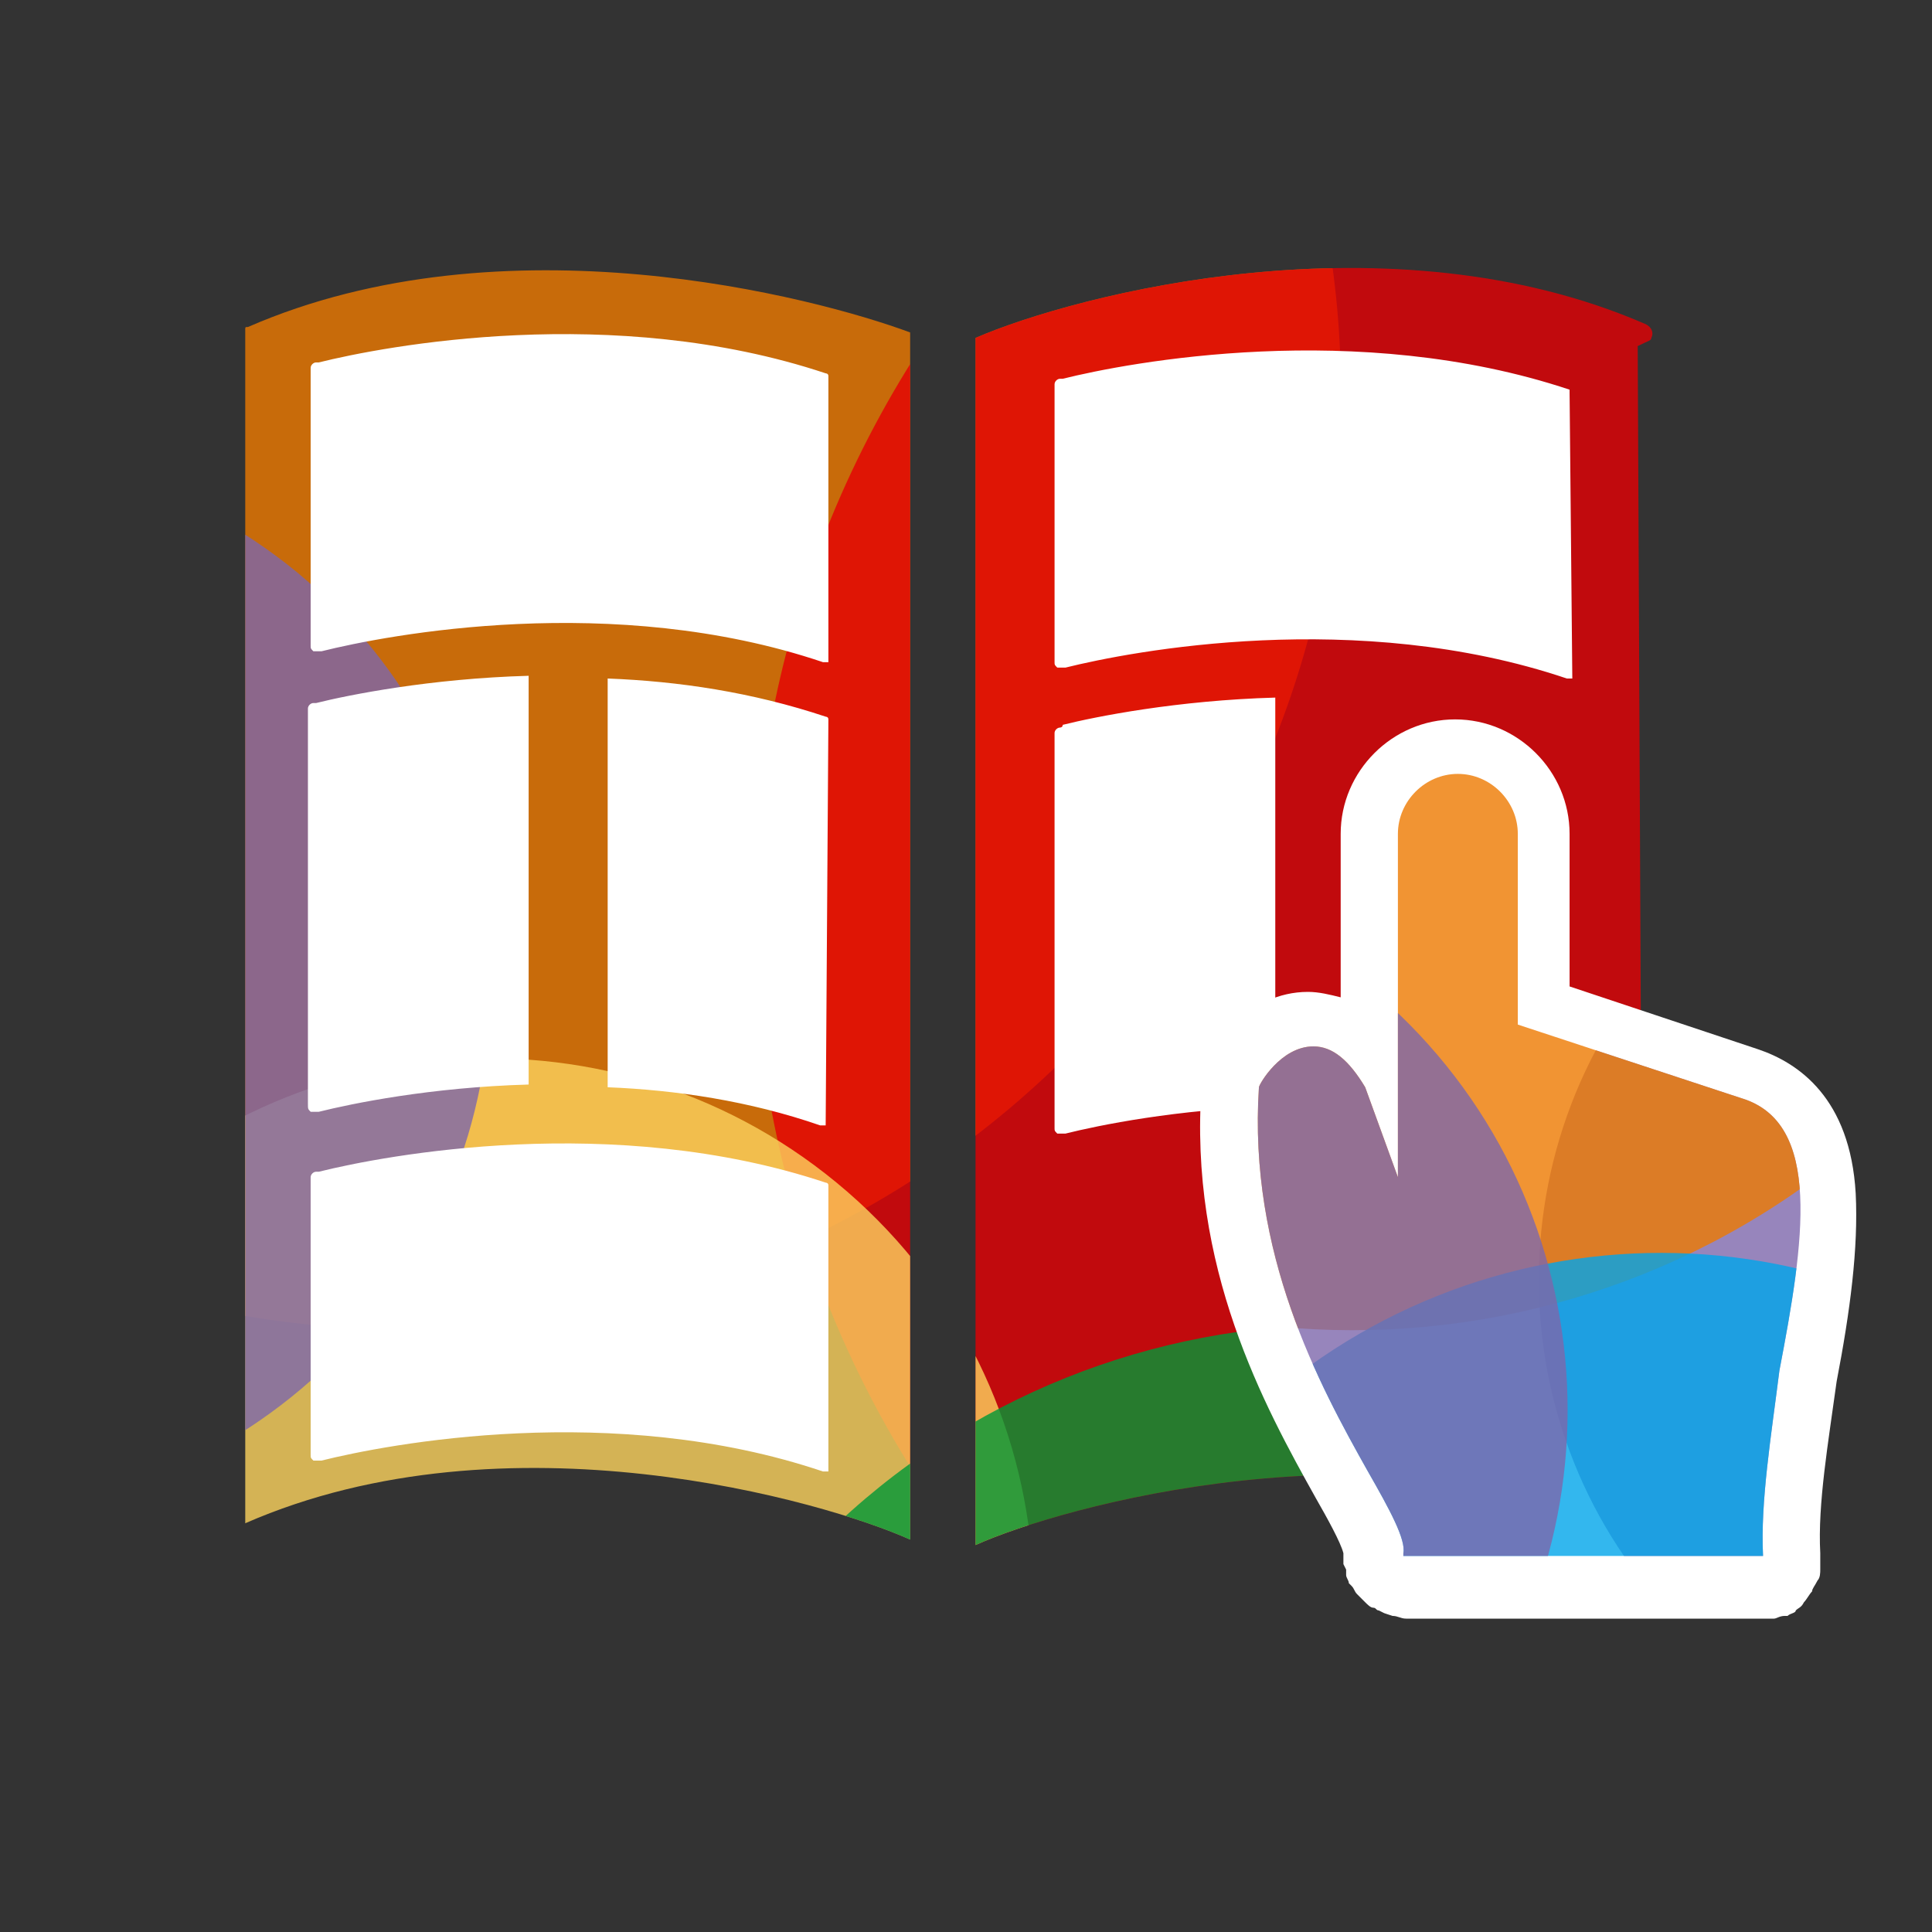
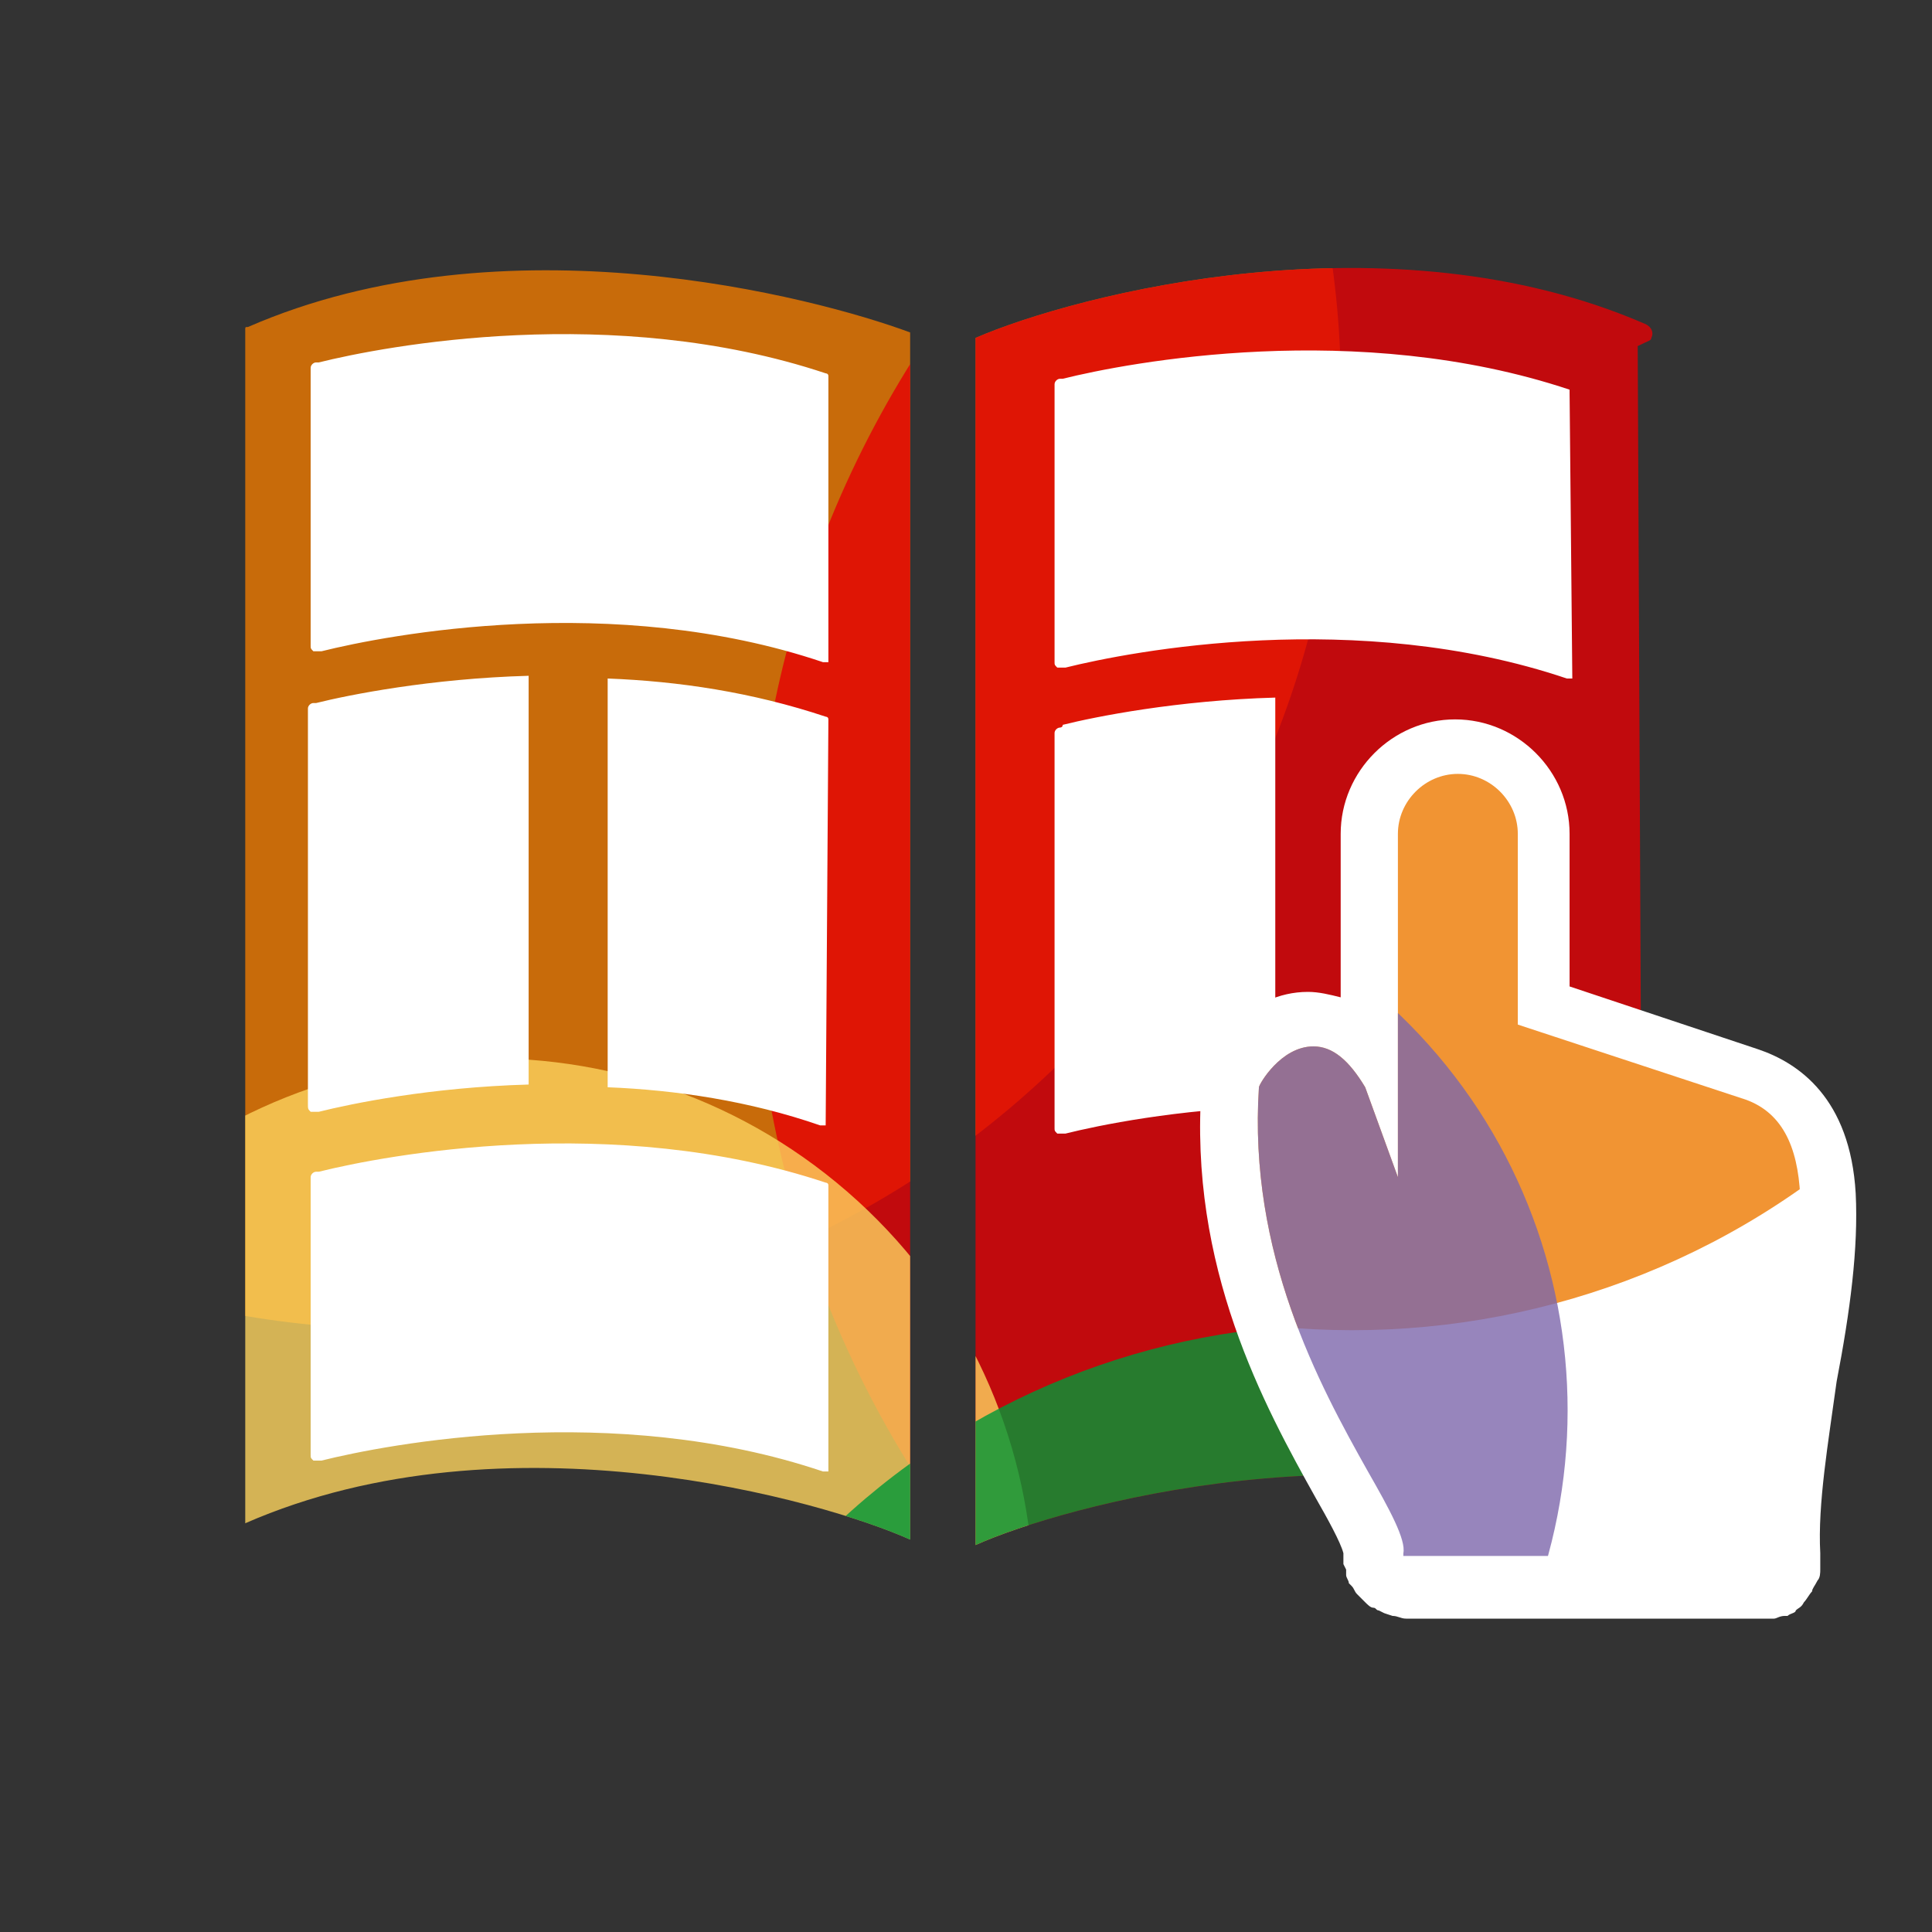
<svg xmlns="http://www.w3.org/2000/svg" xmlns:xlink="http://www.w3.org/1999/xlink" version="1.1" id="Layer_2" x="0px" y="0px" width="70.9px" height="70.9px" viewBox="0 0 70.9 70.9" enable-background="new 0 0 70.9 70.9" xml:space="preserve">
  <rect x="0" y="0" width="70.9" height="70.9" fill="#333333" stroke="none" />
  <g>
    <defs>
      <path id="SVGID_123_" d="M16.4-81.1v2.5c0,0.9,1.9,1.7,4.7,2.1l2.3-2.3C19.4-79,16.4-80,16.4-81.1z M25-91.2c-4.7,0-8.6-1-8.6-2.3    v2.5c0,1.3,3.8,2.3,8.6,2.3c4.7,0,8.6-1,8.6-2.3v-2.5C33.5-92.2,29.7-91.2,25-91.2z M34.8-90.9c0,0.2,0,0.4-0.1,0.6h0.1l2.1-2.1    c-0.8-0.1-1.5-0.2-2.1-0.3V-90.9z M16.4-78.1v2.5c0,0.6,0.8,1.1,2.2,1.5l2-2C18.1-76.5,16.4-77.2,16.4-78.1z M25-96.3    c-4.7,0-8.6,1-8.6,2.3c0,1.3,3.8,2.3,8.6,2.3c4.7,0,8.6-1,8.6-2.3C33.5-95.3,29.7-96.3,25-96.3z M16.4-84.2v2.5    c0,1.2,3.3,2.2,7.5,2.3l2.5-2.5c-0.5,0-0.9,0-1.4,0C20.2-81.8,16.4-82.9,16.4-84.2z M25-88.1c-4.7,0-8.6-1-8.6-2.3v2.5    c0,1.3,3.8,2.3,8.6,2.3c2.2,0,4.2-0.2,5.7-0.6l2.8-2.8v-1.4C33.5-89.1,29.7-88.1,25-88.1z M16.4-87.3v2.5c0,1.3,3.8,2.3,8.6,2.3    c0.7,0,1.4,0,2.1-0.1l2.8-2.8c-1.4,0.3-3.1,0.4-4.9,0.4C20.2-84.9,16.4-86,16.4-87.3z M39.5-100.5c-4.7,0-8.6,1-8.6,2.3    c0,1.3,3.8,2.3,8.6,2.3c0.3,0,0.6,0,0.9,0l4.2-4.2C43.2-100.4,41.4-100.5,39.5-100.5z M43.2-80.4c-1.1,0-2.2-0.1-3.2-0.2l-2.1,2.1    c1.5,0.3,3.3,0.5,5.3,0.5c4.7,0,8.6-1,8.6-2.3v-2.5C51.8-81.5,47.9-80.4,43.2-80.4z M43.2-77.3c-2.3,0-4.3-0.2-5.9-0.6l-1.8,1.8    c1.4,0.8,4.3,1.3,7.7,1.3c4.7,0,8.6-1,8.6-2.3v-2.5C51.8-78.4,47.9-77.3,43.2-77.3z M44.9-85.5L40.4-81c0.9,0.1,1.8,0.1,2.8,0.1    c4.7,0,8.6-1,8.6-2.3C51.8-84.4,48.8-85.3,44.9-85.5z M48.1-88.4c0,0.5-0.6,1-1.7,1.4l-0.6,0.6c0.7,0.1,1.5,0.1,2.3,0.3V-88.4z     M30.9-97.7v0.9c2.1,0.5,3.8,1.4,3.8,3c0,0.2,0,0.3-0.1,0.5h0.1v0.1c0.8,0.1,1.7,0.3,2.7,0.3l2.4-2.4c-0.1,0-0.3,0-0.4,0    C34.8-95.4,30.9-96.4,30.9-97.7z M43.2-74.2c-3.7,0-6.9-0.7-8.1-1.6l-0.5,0.5v1.2c0,1.3,3.8,2.3,8.6,2.3c4.7,0,8.6-1,8.6-2.3v-2.5    C51.8-75.2,47.9-74.2,43.2-74.2z M43.2-71.1c-4.7,0-8.6-1-8.6-2.3v2.5c0,1.3,3.8,2.3,8.6,2.3c4.7,0,8.6-1,8.6-2.3v-2.5    C51.8-72.1,47.9-71.1,43.2-71.1z M35.4-114.3C19-114.3,5.7-101,5.7-84.6c0,16.4,13.4,29.8,29.8,29.8c16.4,0,29.8-13.4,29.8-29.8    C65.2-101,51.8-114.3,35.4-114.3z M10-84.6c0-14,11.4-25.5,25.5-25.5c6.5,0,12.4,2.4,16.9,6.4L16.4-67.7    C12.4-72.2,10-78.1,10-84.6z M35.4-59.1c-6,0-11.4-2.1-15.8-5.5l35.7-35.7c3.4,4.3,5.5,9.8,5.5,15.8    C60.9-70.5,49.5-59.1,35.4-59.1z" />
    </defs>
    <clipPath id="SVGID_2_">
      <use xlink:href="#SVGID_123_" overflow="visible" />
    </clipPath>
    <g clip-path="url(#SVGID_2_)">
      <path opacity="0.8" fill-rule="evenodd" clip-rule="evenodd" fill="#00A5EA" d="M87.4-21.2c10,8.3,11.4,23.1,3.1,33.1    c-8.3,10-23.1,11.4-33.1,3.1c-10-8.3-11.4-23.1-3.1-33.1C62.7-28.1,77.5-29.5,87.4-21.2z" />
    </g>
  </g>
  <g>
    <defs>
      <path id="SVGID_185_" d="M9.1,12C9.1,12,9.1,12,9.1,12C9.1,12,9.1,12,9.1,12C9.1,12,9.1,12,9.1,12C9,12,9,12,9.1,12    C9,12,9,12,9.1,12C9,12,9,12,9,12.1c0,0,0,0,0,0c0,0,0,0,0,0c0,0,0,0,0,0c0,0,0,0,0,0c0,0,0,0,0,0c0,0,0,0,0,0c0,0,0,0,0,0.1    c0,0,0,0,0,0v43.6c0,0,0,0,0,0.1c0,0,0,0,0,0c0,0,0,0,0,0c0,0,0,0,0,0c0,0,0,0,0,0c0,0,0,0,0,0c0,0,0,0,0,0c0,0,0,0,0,0    c0,0,0,0,0,0c0,0,0,0,0,0c0,0,0,0,0,0c0,0,0,0,0,0c0,0,0,0,0,0c0,0,0,0,0,0c0,0,0,0,0,0c0,0,0,0,0,0c0,0,0,0,0,0l0,0c0,0,0,0,0,0    c0,0,0,0,0,0c0,0,0,0,0,0c0,0,0,0,0,0c0,0,0,0,0,0c9.6-4.2,21.3-0.8,24.4,0.6l0-44.3C29.9,10.9,18.5,7.9,9.1,12z M60.6,12.4    c0.1-0.2,0-0.4-0.2-0.5c-9.4-4.1-20.9-1.1-24.6,0.5l0,44.3c3.1-1.4,14.8-4.7,24.4-0.6c0,0,0,0,0,0c0,0,0,0,0.1,0l0,0c0,0,0,0,0,0    c0,0,0,0,0,0l0,0h0c0,0,0,0,0,0c0,0,0,0,0,0c0,0,0,0,0,0c0,0,0,0,0,0c0,0,0,0,0,0c0,0,0,0,0,0c0,0,0,0,0,0c0,0,0,0,0,0    c0,0,0,0,0,0c0,0,0,0,0,0c0,0,0,0,0,0c0,0,0,0,0,0c0,0,0,0,0,0c0,0,0,0,0,0c0,0,0,0,0,0c0,0,0,0,0,0c0,0,0,0,0-0.1c0,0,0,0,0,0    l-0.2-43.3C60.5,12.5,60.6,12.5,60.6,12.4z" />
    </defs>
    <clipPath id="SVGID_4_">
      <use xlink:href="#SVGID_185_" overflow="visible" />
    </clipPath>
    <g clip-path="url(#SVGID_4_)">
-       <path opacity="0.8" fill-rule="evenodd" clip-rule="evenodd" fill="#ED7900" d="M36.8-12c14.6,12.1,16.6,33.7,4.5,48.4    C29.2,50.9,7.5,53-7.1,40.9C-21.7,28.8-23.7,7.1-11.6-7.5C0.5-22.1,22.1-24.1,36.8-12z" />
+       <path opacity="0.8" fill-rule="evenodd" clip-rule="evenodd" fill="#ED7900" d="M36.8-12c14.6,12.1,16.6,33.7,4.5,48.4    C29.2,50.9,7.5,53-7.1,40.9C-21.7,28.8-23.7,7.1-11.6-7.5C0.5-22.1,22.1-24.1,36.8-12" />
      <path opacity="0.8" fill-rule="evenodd" clip-rule="evenodd" fill="#E50004" d="M90.2,4.2c16.2,13.4,18.5,37.5,5,53.8    c-13.4,16.2-37.5,18.5-53.8,5C25.2,49.5,23,25.4,36.4,9.2C49.9-7,74-9.3,90.2,4.2z" />
      <path opacity="0.8" fill-rule="evenodd" clip-rule="evenodd" fill="#00A5EA" d="M99.8,74.7c12.5,10.4,14.3,28.9,3.9,41.4    c-10.4,12.5-28.9,14.2-41.4,3.9C49.7,109.7,48,91.1,58.3,78.6C68.7,66.1,87.2,64.4,99.8,74.7z" />
      <path opacity="0.8" fill-rule="evenodd" clip-rule="evenodd" fill="#FCD35E" d="M30.7,43.4c8.5,7,9.7,19.6,2.6,28.1    c-7,8.5-19.6,9.7-28.1,2.6c-8.5-7-9.7-19.6-2.6-28.1C9.6,37.6,22.2,36.4,30.7,43.4z" />
      <path opacity="0.8" fill-rule="evenodd" clip-rule="evenodd" fill="#009736" d="M66.6,54.8c11.5,9.5,13.1,26.6,3.6,38.2    c-9.6,11.5-26.6,13.1-38.2,3.6C20.5,87,18.8,69.9,28.4,58.4C37.9,46.9,55,45.3,66.6,54.8z" />
-       <path opacity="0.8" fill-rule="evenodd" clip-rule="evenodd" fill="#7D67AB" d="M10.9,21c8.3,6.9,9.5,19.2,2.6,27.5    C6.6,56.8-5.7,58-14,51.1c-8.3-6.9-9.5-19.2-2.6-27.5C-9.7,15.3,2.6,14.2,10.9,21z" />
    </g>
  </g>
  <g>
    <g>
      <path fill="#FFFFFF" d="M30.4,43.5C30.4,43.5,30.4,43.5,30.4,43.5C30.4,43.4,30.4,43.4,30.4,43.5c0-0.1-0.1-0.1-0.1-0.1    c0,0,0,0,0,0c0,0,0,0,0,0c0,0,0,0,0,0c-7.8-2.6-16.2-1-18.6-0.4c-0.1,0-0.1,0-0.1,0l0,0c-0.1,0-0.2,0.1-0.2,0.2v10.2    c0,0.1,0,0.1,0.1,0.2l0,0c0,0,0.1,0,0.1,0c0,0,0,0,0,0c0,0,0,0,0,0c0,0,0.1,0,0.2,0c2.4-0.6,10.7-2.2,18.4,0.4c0,0,0,0,0.1,0    c0,0,0.1,0,0.1,0c0,0,0,0,0,0c0,0,0,0,0,0c0,0,0,0,0,0c0,0,0,0,0,0c0,0,0,0,0,0c0,0,0,0,0,0c0,0,0,0,0,0c0,0,0,0,0,0L30.4,43.5    C30.4,43.6,30.4,43.6,30.4,43.5C30.4,43.5,30.4,43.5,30.4,43.5z M30.4,26.4C30.4,26.4,30.4,26.4,30.4,26.4    C30.4,26.4,30.4,26.4,30.4,26.4c0-0.1-0.1-0.1-0.1-0.1c0,0,0,0,0,0c0,0,0,0,0,0c0,0,0,0,0,0c-2.7-0.9-5.4-1.3-8-1.4v15    c2.5,0.1,5.2,0.5,7.8,1.4c0,0,0,0,0.1,0c0,0,0.1,0,0.1,0c0,0,0,0,0,0c0,0,0,0,0,0c0,0,0,0,0,0c0,0,0,0,0,0c0,0,0,0,0,0    c0,0,0,0,0,0c0,0,0,0,0,0c0,0,0,0,0,0L30.4,26.4C30.4,26.5,30.4,26.5,30.4,26.4C30.4,26.5,30.4,26.4,30.4,26.4z M11.4,40.8    c0,0,0.1,0,0.1,0c0,0,0,0,0,0c0,0,0,0,0,0c0,0,0.1,0,0.2,0c1.2-0.3,4.1-0.9,7.7-1v-15c-3.6,0.1-6.6,0.7-7.8,1c-0.1,0-0.1,0-0.1,0    l0,0c-0.1,0-0.2,0.1-0.2,0.2v14.5C11.3,40.7,11.3,40.7,11.4,40.8L11.4,40.8z M30.4,13.8C30.4,13.7,30.4,13.7,30.4,13.8    C30.4,13.7,30.4,13.7,30.4,13.8c0-0.1-0.1-0.1-0.1-0.1c0,0,0,0,0,0c0,0,0,0,0,0c0,0,0,0,0,0c-7.8-2.6-16.2-1-18.6-0.4    c-0.1,0-0.1,0-0.1,0l0,0c-0.1,0-0.2,0.1-0.2,0.2v10.2c0,0.1,0,0.1,0.1,0.2l0,0c0,0,0.1,0,0.1,0c0,0,0,0,0,0c0,0,0,0,0,0    c0,0,0.1,0,0.2,0c2.4-0.6,10.7-2.2,18.4,0.4c0,0,0,0,0.1,0c0,0,0.1,0,0.1,0c0,0,0,0,0,0c0,0,0,0,0,0c0,0,0,0,0,0c0,0,0,0,0,0    c0,0,0,0,0,0c0,0,0,0,0,0c0,0,0,0,0,0c0,0,0,0,0,0L30.4,13.8C30.4,13.8,30.4,13.8,30.4,13.8C30.4,13.8,30.4,13.8,30.4,13.8z     M57.6,14.4C57.6,14.4,57.6,14.4,57.6,14.4C57.6,14.4,57.6,14.3,57.6,14.4c0-0.1,0-0.1,0-0.1c0,0,0,0,0,0c0,0,0,0,0,0c0,0,0,0,0,0    c0,0,0,0,0,0c-7.8-2.6-16.2-1-18.6-0.4c-0.1,0-0.1,0-0.1,0l0,0c-0.1,0-0.2,0.1-0.2,0.2v10.2c0,0.1,0,0.1,0.1,0.2l0,0    c0,0,0.1,0,0.1,0c0,0,0,0,0,0c0,0,0,0,0,0c0,0,0.1,0,0.2,0c2.4-0.6,10.7-2.2,18.4,0.4c0,0,0,0,0.1,0c0,0,0.1,0,0.1,0c0,0,0,0,0,0    c0,0,0,0,0,0c0,0,0,0,0,0c0,0,0,0,0,0c0,0,0,0,0,0c0,0,0,0,0,0c0,0,0,0,0,0c0,0,0,0,0,0L57.6,14.4C57.6,14.4,57.6,14.4,57.6,14.4z     M38.9,26.7L38.9,26.7c-0.1,0-0.2,0.1-0.2,0.2v14.5c0,0.1,0,0.1,0.1,0.2l0,0c0,0,0.1,0,0.1,0c0,0,0,0,0,0c0,0,0,0,0,0    c0,0,0.1,0,0.2,0c1.2-0.3,4.1-0.9,7.7-1v-15c-3.6,0.1-6.6,0.7-7.8,1C39,26.7,38.9,26.7,38.9,26.7z" />
    </g>
  </g>
  <path fill="#FFFFFF" d="M68.1,43.8c-0.2-3.5-2.1-4.8-3.6-5.3l-6.9-2.3v-5.6c0-2.3-1.9-4.2-4.2-4.2c-2.3,0-4.2,1.9-4.2,4.2v6  c-0.4-0.1-0.8-0.2-1.2-0.2c-2.2,0-3.5,2-3.7,2.4L44.3,39l-0.1,0.2c0,0,0,0,0,0c0,0.1,0,0.1-0.1,0.2l0,0.1c0,0,0,0,0,0.1l0,0.2  c-0.5,6.7,2.3,11.8,4.2,15.2c0.4,0.7,0.9,1.6,1,2l0,0c0,0,0,0.1,0,0.1l0,0.3l0.1,0.2c0,0.1,0,0.1,0,0.2c0,0.1,0.1,0.2,0.1,0.3  l0.1,0.1c0.1,0.1,0.1,0.2,0.2,0.3c0.1,0.1,0.2,0.2,0.3,0.3c0.1,0.1,0.2,0.2,0.3,0.2c0.1,0,0.1,0.1,0.2,0.1l0.2,0.1l0.3,0.1  c0.2,0,0.3,0.1,0.5,0.1h13l0.2,0l0.1,0c0.1,0,0.2,0,0.2,0c0.1,0,0.2-0.1,0.4-0.1l0.1,0c0.1-0.1,0.3-0.1,0.3-0.2  c0.1-0.1,0.2-0.1,0.3-0.3c0.1-0.1,0.2-0.3,0.3-0.4c0-0.1,0.1-0.2,0.2-0.4l0,0c0.1-0.1,0.1-0.3,0.1-0.4c0-0.1,0-0.3,0-0.4l0-0.2l0,0  c-0.1-1.8,0.3-4.1,0.6-6.3C67.9,48.1,68.2,45.8,68.1,43.8z" />
  <g>
    <defs>
      <path id="SVGID_187_" d="M63.9,40.3C63.9,40.3,63.9,40.3,63.9,40.3l-8.2-2.7v-7c0-1.2-1-2.2-2.2-2.2c-1.2,0-2.2,1-2.2,2.2v12.6    c0,0,0,0,0,0l-1.2-3.3c0,0,0,0,0,0c0,0,0,0,0,0c-0.6-1-1.2-1.5-1.9-1.5c-1.2,0-2,1.4-2,1.5c0,0,0,0,0,0c0,0,0,0,0,0c0,0,0,0,0,0    c0,0,0,0,0,0c-0.4,6.1,2.2,10.9,4,14.1c0.8,1.4,1.4,2.5,1.3,3c0,0,0,0,0,0c0,0,0,0,0,0c0,0,0,0,0,0c0,0,0,0,0,0.1c0,0,0,0,0,0    c0,0,0,0,0,0c0,0,0,0,0,0c0,0,0,0,0,0c0,0,0,0,0,0c0,0,0,0,0,0c0,0,0,0,0.1,0h13c0,0,0,0,0,0c0,0,0,0,0,0c0,0,0,0,0.1,0    c0,0,0,0,0,0c0,0,0,0,0,0c0,0,0,0,0,0c0,0,0,0,0,0c0,0,0,0,0,0c0,0,0,0,0,0c0,0,0,0,0,0c0,0,0,0,0,0c-0.1-2,0.3-4.4,0.6-6.8    C66.2,45.6,66.9,41.2,63.9,40.3z" />
    </defs>
    <clipPath id="SVGID_6_">
      <use xlink:href="#SVGID_187_" overflow="visible" />
    </clipPath>
    <g clip-path="url(#SVGID_6_)">
-       <path opacity="0.8" fill-rule="evenodd" clip-rule="evenodd" fill="#7D67AB" d="M85.9,33.1c7.7,6.3,8.7,17.7,2.4,25.3    C82,66.1,70.6,67.2,63,60.8c-7.7-6.3-8.7-17.7-2.4-25.3C66.9,27.9,78.3,26.8,85.9,33.1z" />
      <path opacity="0.8" fill-rule="evenodd" clip-rule="evenodd" fill="#ED7900" d="M28-13.7c10.9,9,12.4,25.1,3.4,36    c-9,10.9-25.1,12.4-36,3.4c-10.9-9-12.4-25.1-3.4-36C1-21.2,17.1-22.7,28-13.7z" />
      <path opacity="0.8" fill-rule="evenodd" clip-rule="evenodd" fill="#ED7900" d="M67.8-1.6c12.1,10,13.8,28,3.8,40.1    c-10,12.1-28,13.8-40.1,3.8c-12.1-10-13.8-28-3.8-40C37.8-9.9,55.7-11.6,67.8-1.6z" />
-       <path opacity="0.8" fill-rule="evenodd" clip-rule="evenodd" fill="#00A5EA" d="M74.9,51c9.3,7.7,10.6,21.5,2.9,30.9    c-7.7,9.3-21.5,10.6-30.9,2.9c-9.3-7.7-10.6-21.5-2.9-30.9C51.8,44.6,65.6,43.3,74.9,51z" />
      <path opacity="0.8" fill-rule="evenodd" clip-rule="evenodd" fill="#FCD35E" d="M16.2,32.2c6.3,5.2,7.2,14.6,2,20.9    C13,59.4,3.6,60.3-2.7,55c-6.3-5.2-7.2-14.6-2-20.9C0.6,27.8,9.9,26.9,16.2,32.2z" />
      <path opacity="0.8" fill-rule="evenodd" clip-rule="evenodd" fill="#7D67AB" d="M50.2,36.2c8.6,7.1,9.8,19.8,2.7,28.4    c-7.1,8.6-19.8,9.8-28.4,2.7c-8.6-7.1-9.8-19.8-2.7-28.4C28.9,30.2,41.6,29.1,50.2,36.2z" />
      <path opacity="0.8" fill-rule="evenodd" clip-rule="evenodd" fill="#00A5EA" d="M41.6,16.8c6.9,5.7,7.8,15.9,2.1,22.7    C38,46.3,27.9,47.3,21,41.6c-6.9-5.7-7.8-15.9-2.1-22.7C24.6,12,34.7,11.1,41.6,16.8z" />
      <path opacity="0.8" fill-rule="evenodd" clip-rule="evenodd" fill="#7D67AB" d="M8.7,11c6.2,5.1,7,14.3,1.9,20.5    c-5.1,6.2-14.3,7-20.5,1.9c-6.2-5.1-7-14.3-1.9-20.5C-6.7,6.7,2.5,5.9,8.7,11z" />
      <path opacity="0.8" fill-rule="evenodd" clip-rule="evenodd" fill="#5FBBEA" d="M19.2,52.9c6.2,5.1,7,14.3,1.9,20.5    c-5.1,6.2-14.3,7-20.5,1.9c-6.2-5.1-7-14.3-1.9-20.5C3.8,48.6,13,47.8,19.2,52.9z" />
    </g>
  </g>
</svg>